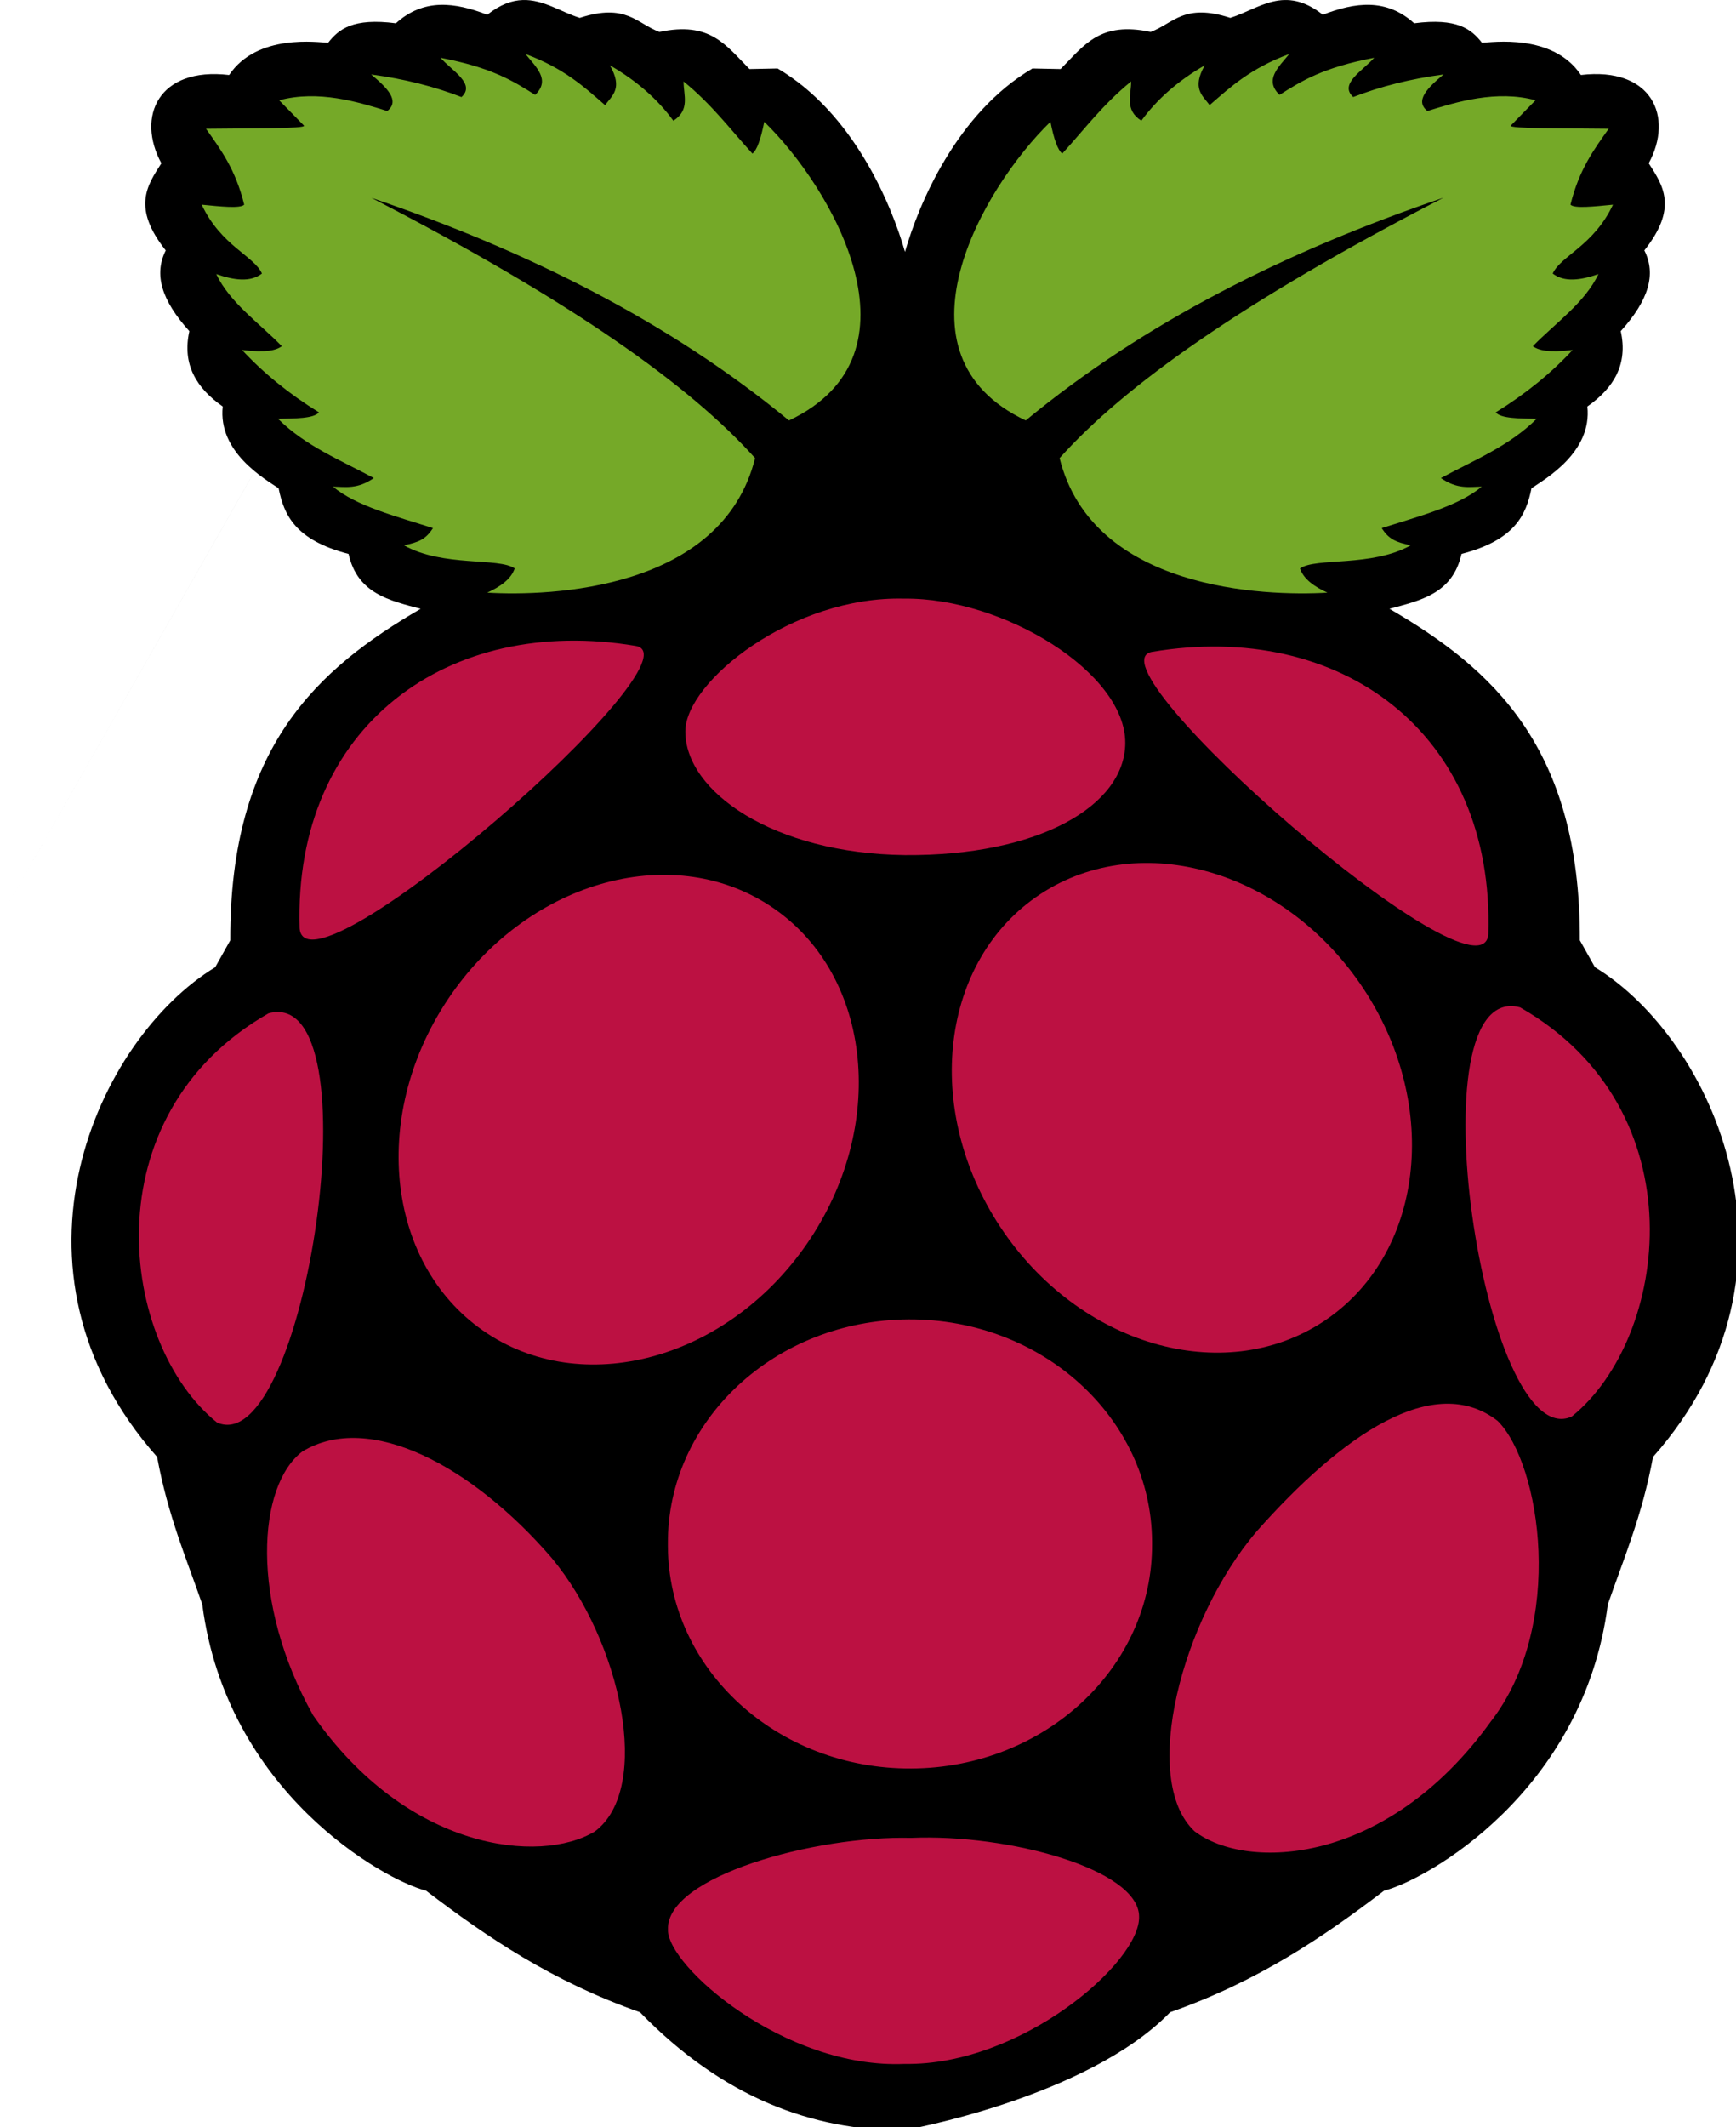
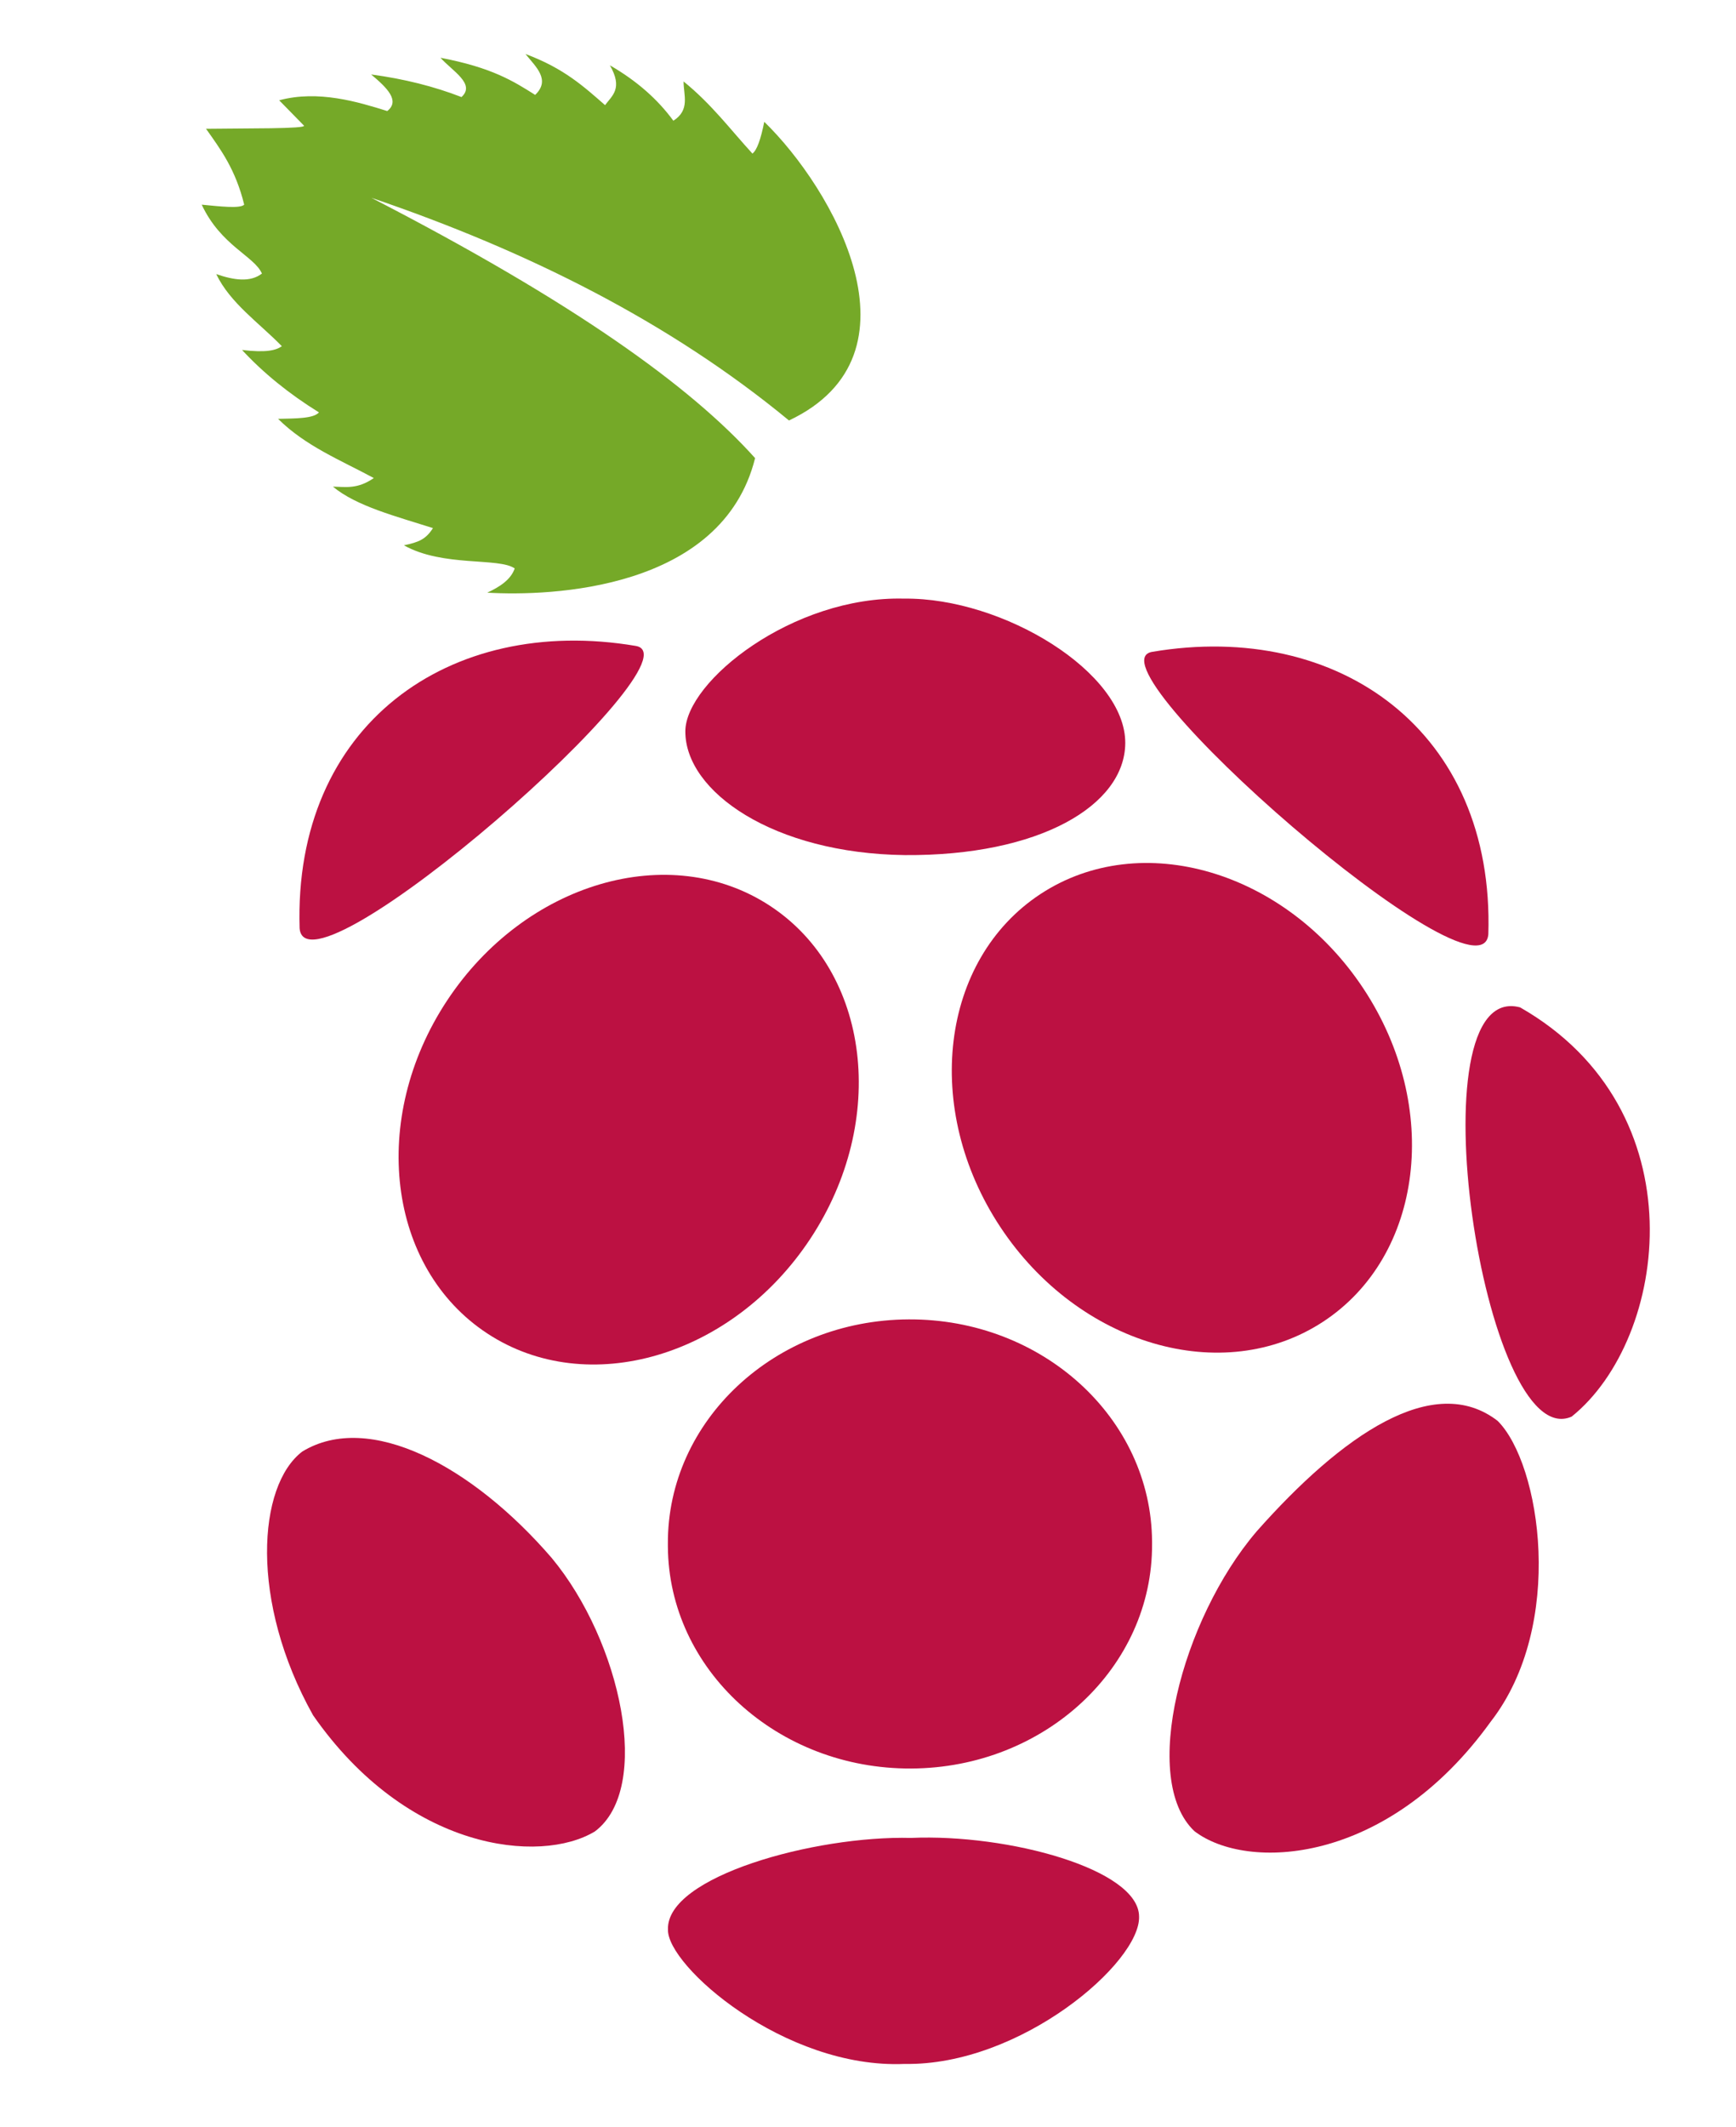
<svg xmlns="http://www.w3.org/2000/svg" width="70.644mm" height="86.497mm" version="1.1" viewBox="0 0 70.644 86.497">
  <g id="SVGRepo_iconCarrier" transform="matrix(.265 0 0 .265 2.91 -0)">
-     <path d="m69.298 5e-3c-1.653 0.051-3.433 0.662-5.453 2.255-4.946-1.907-9.743-2.57-14.032 1.313-6.623-0.859-8.775 0.914-10.406 2.984-1.454-0.03-10.879-1.495-15.202 4.953-10.862-1.285-14.295 6.389-10.405 13.546-2.219 3.434-4.518 6.827 0.67 13.375-1.835 3.646-0.697 7.602 3.626 12.389-1.141 5.127 1.102 8.743 5.125 11.562-0.753 7.015 6.433 11.094 8.578 12.547 0.824 4.087 2.541 7.945 10.748 10.077 1.354 6.092 6.286 7.144 11.063 8.422-15.787 9.177-29.325 21.25-29.233 50.875l-2.313 4.125c-18.102 11.008-34.388 46.39-8.92 75.148 1.663 9.002 4.453 15.468 6.937 22.624 3.715 28.836 27.962 42.339 34.358 43.936 9.371 7.138 19.352 13.911 32.859 18.656 12.732 13.131 26.526 18.136 40.395 18.128 0.204 0 28.277-4.996 41.01-18.128 13.506-4.745 23.487-11.518 32.859-18.656 6.395-1.597 30.642-15.1 34.357-43.936 2.484-7.156 5.274-13.622 6.938-22.624 25.466-28.761 9.181-64.144-8.921-75.152l-2.316-4.125c0.092-29.622-13.446-41.696-29.233-50.875 4.776-1.278 9.709-2.33 11.062-8.422 8.207-2.133 9.925-5.99 10.748-10.077 2.146-1.453 9.331-5.532 8.579-12.547 4.022-2.819 6.265-6.436 5.124-11.562 4.324-4.787 5.461-8.743 3.626-12.39 5.189-6.544 2.887-9.937 0.671-13.371 3.888-7.157 0.457-14.832-10.409-13.546-4.321-6.448-13.744-4.984-15.202-4.954-1.63-2.069-3.782-3.842-10.405-2.983-4.289-3.883-9.085-3.221-14.032-1.313-5.874-4.635-9.761-0.92-14.201 0.485-7.111-2.324-8.738 0.859-12.232 2.156-7.756-1.639-10.113 1.929-13.831 5.695l-4.325-0.086c-11.698 6.894-17.51 20.932-19.57 28.149-2.061-7.218-7.859-21.256-19.555-28.149l-4.325 0.086c-3.723-3.766-6.079-7.334-13.835-5.695-3.495-1.297-5.116-4.48-12.233-2.156-2.914-0.922-5.594-2.838-8.749-2.74l-80.293 141" />
    <path d="m46.008 30.334c31.036 16.001 49.079 28.945 58.964 39.969-5.062 20.289-31.47 21.215-41.126 20.646 1.977-0.92 3.627-2.023 4.212-3.716-2.423-1.722-11.014-0.182-17.012-3.551 2.304-0.478 3.382-0.943 4.459-2.643-5.666-1.807-11.77-3.365-15.36-6.359 1.937 0.024 3.746 0.434 6.276-1.321-5.075-2.735-10.491-4.903-14.699-9.084 2.624-0.064 5.453-0.026 6.276-0.991-4.645-2.878-8.565-6.078-11.809-9.579 3.672 0.443 5.223 0.062 6.111-0.578-3.512-3.597-7.956-6.634-10.075-11.066 2.726 0.94 5.221 1.3 7.019-0.082-1.193-2.692-6.305-4.28-9.249-10.571 2.871 0.279 5.915 0.626 6.524 0-1.332-5.428-3.618-8.48-5.86-11.642 6.143-0.091 15.451 0.024 15.03-0.495l-3.799-3.881c6.001-1.616 12.141 0.259 16.599 1.651 2.001-1.579-0.036-3.576-2.478-5.615 5.1 0.681 9.708 1.853 13.874 3.468 2.225-2.009-1.445-4.019-3.221-6.028 7.879 1.494 11.217 3.595 14.534 5.698 2.407-2.307 0.138-4.268-1.486-6.276 5.941 2.2 9.001 5.041 12.222 7.845 1.092-1.474 2.775-2.555 0.743-6.111 4.218 2.431 7.395 5.296 9.745 8.506 2.61-1.662 1.555-3.934 1.569-6.029 4.384 3.566 7.166 7.361 10.571 11.066 0.686-0.5 1.286-2.193 1.817-4.872 10.457 10.145 25.234 35.7 3.798 45.832-18.243-15.046-40.031-25.983-64.176-34.187l7e-3 -4e-3" fill="#75a928" />
-     <path d="m210.69 30.334c-31.032 16.003-49.075 28.943-58.959 39.969 5.062 20.289 31.469 21.215 41.125 20.646-1.977-0.92-3.627-2.023-4.211-3.716 2.423-1.722 11.014-0.182 17.011-3.551-2.304-0.478-3.381-0.943-4.459-2.643 5.667-1.807 11.771-3.365 15.36-6.359-1.937 0.024-3.746 0.434-6.276-1.321 5.076-2.735 10.492-4.903 14.7-9.084-2.625-0.064-5.454-0.026-6.276-0.991 4.645-2.878 8.565-6.078 11.809-9.579-3.673 0.443-5.223 0.062-6.111-0.578 3.511-3.597 7.956-6.634 10.075-11.066-2.727 0.94-5.222 1.3-7.02-0.082 1.193-2.692 6.306-4.28 9.249-10.571-2.87 0.279-5.915 0.626-6.524 0 1.335-5.43 3.621-8.482 5.863-11.644-6.143-0.091-15.451 0.024-15.03-0.495l3.799-3.882c-6.001-1.615-12.141 0.26-16.599 1.652-2.001-1.579 0.035-3.576 2.477-5.615-5.099 0.68-9.708 1.853-13.873 3.468-2.226-2.009 1.445-4.019 3.221-6.028-7.879 1.494-11.217 3.595-14.535 5.698-2.407-2.307-0.137-4.268 1.487-6.276-5.941 2.2-9.001 5.041-12.222 7.845-1.093-1.474-2.775-2.555-0.744-6.111-4.217 2.431-7.394 5.296-9.744 8.506-2.61-1.662-1.555-3.935-1.569-6.029-4.384 3.566-7.166 7.36-10.571 11.066-0.686-0.5-1.286-2.193-1.817-4.873-10.457 10.146-25.234 35.701-3.798 45.833 18.233-15.05 40.02-25.985 64.166-34.189h-4e-3" fill="#75a928" />
    <g fill="#bc1142">
      <path d="m165.93 236.93c0.108 18.933-16.449 34.362-36.98 34.461-20.532 0.1-37.264-15.167-37.372-34.1-1e-3 -0.12-1e-3 -0.24 0-0.361-0.108-18.932 16.448-34.361 36.98-34.461s37.263 15.167 37.372 34.1v0.361" />
      <path d="m107.25 139c15.404 10.093 18.181 32.969 6.202 51.095-11.979 18.127-34.177 24.641-49.581 14.549-15.404-10.093-18.18-32.969-6.202-51.095 11.979-18.127 34.177-24.641 49.581-14.549" />
      <path d="m148.82 137.18c-15.403 10.092-18.18 32.969-6.202 51.095 11.979 18.127 34.177 24.641 49.581 14.548 15.404-10.092 18.181-32.968 6.202-51.095-11.978-18.126-34.176-24.64-49.581-14.548" />
-       <path d="m30.258 155.5c16.631-4.458 5.615 68.803-7.917 62.792-14.885-11.972-19.679-47.033 7.917-62.792" />
      <path d="m222.45 154.59c-16.633-4.457-5.615 68.807 7.917 62.796 14.885-11.973 19.679-47.038-7.917-62.796" />
      <path d="m165.95 100.03c28.701-4.846 52.583 12.206 51.619 43.328-0.944 11.932-62.193-41.551-51.619-43.328" />
      <path d="m86.646 99.121c-28.703-4.847-52.583 12.209-51.619 43.329 0.944 11.931 62.194-41.552 51.619-43.329" />
      <path d="m127.87 91.863c-17.13-0.446-33.57 12.713-33.61 20.346-0.047 9.274 13.544 18.77 33.727 19.011 20.61 0.147 33.762-7.601 33.828-17.172 0.076-10.844-18.745-22.353-33.945-22.186v1e-3" />
      <path d="m128.92 282.04c14.935-0.652 34.975 4.81 35.015 12.057 0.248 7.036-18.175 22.934-36.005 22.627-18.466 0.797-36.573-15.126-36.336-20.645-0.277-8.092 22.484-14.41 37.326-14.039" />
      <path d="m73.756 239.1c10.633 12.81 15.481 35.316 6.607 41.951-8.395 5.065-28.782 2.979-43.272-17.838-9.773-17.468-8.514-35.243-1.652-40.465 10.261-6.25 26.115 2.193 38.318 16.352h-1e-3" />
      <path d="m181.96 235.04c-11.505 13.475-17.911 38.053-9.519 45.969 8.025 6.15 29.567 5.29 45.479-16.789 11.554-14.829 7.683-39.594 1.083-46.17-9.804-7.583-23.879 2.122-37.043 16.986v4e-3" />
    </g>
  </g>
</svg>